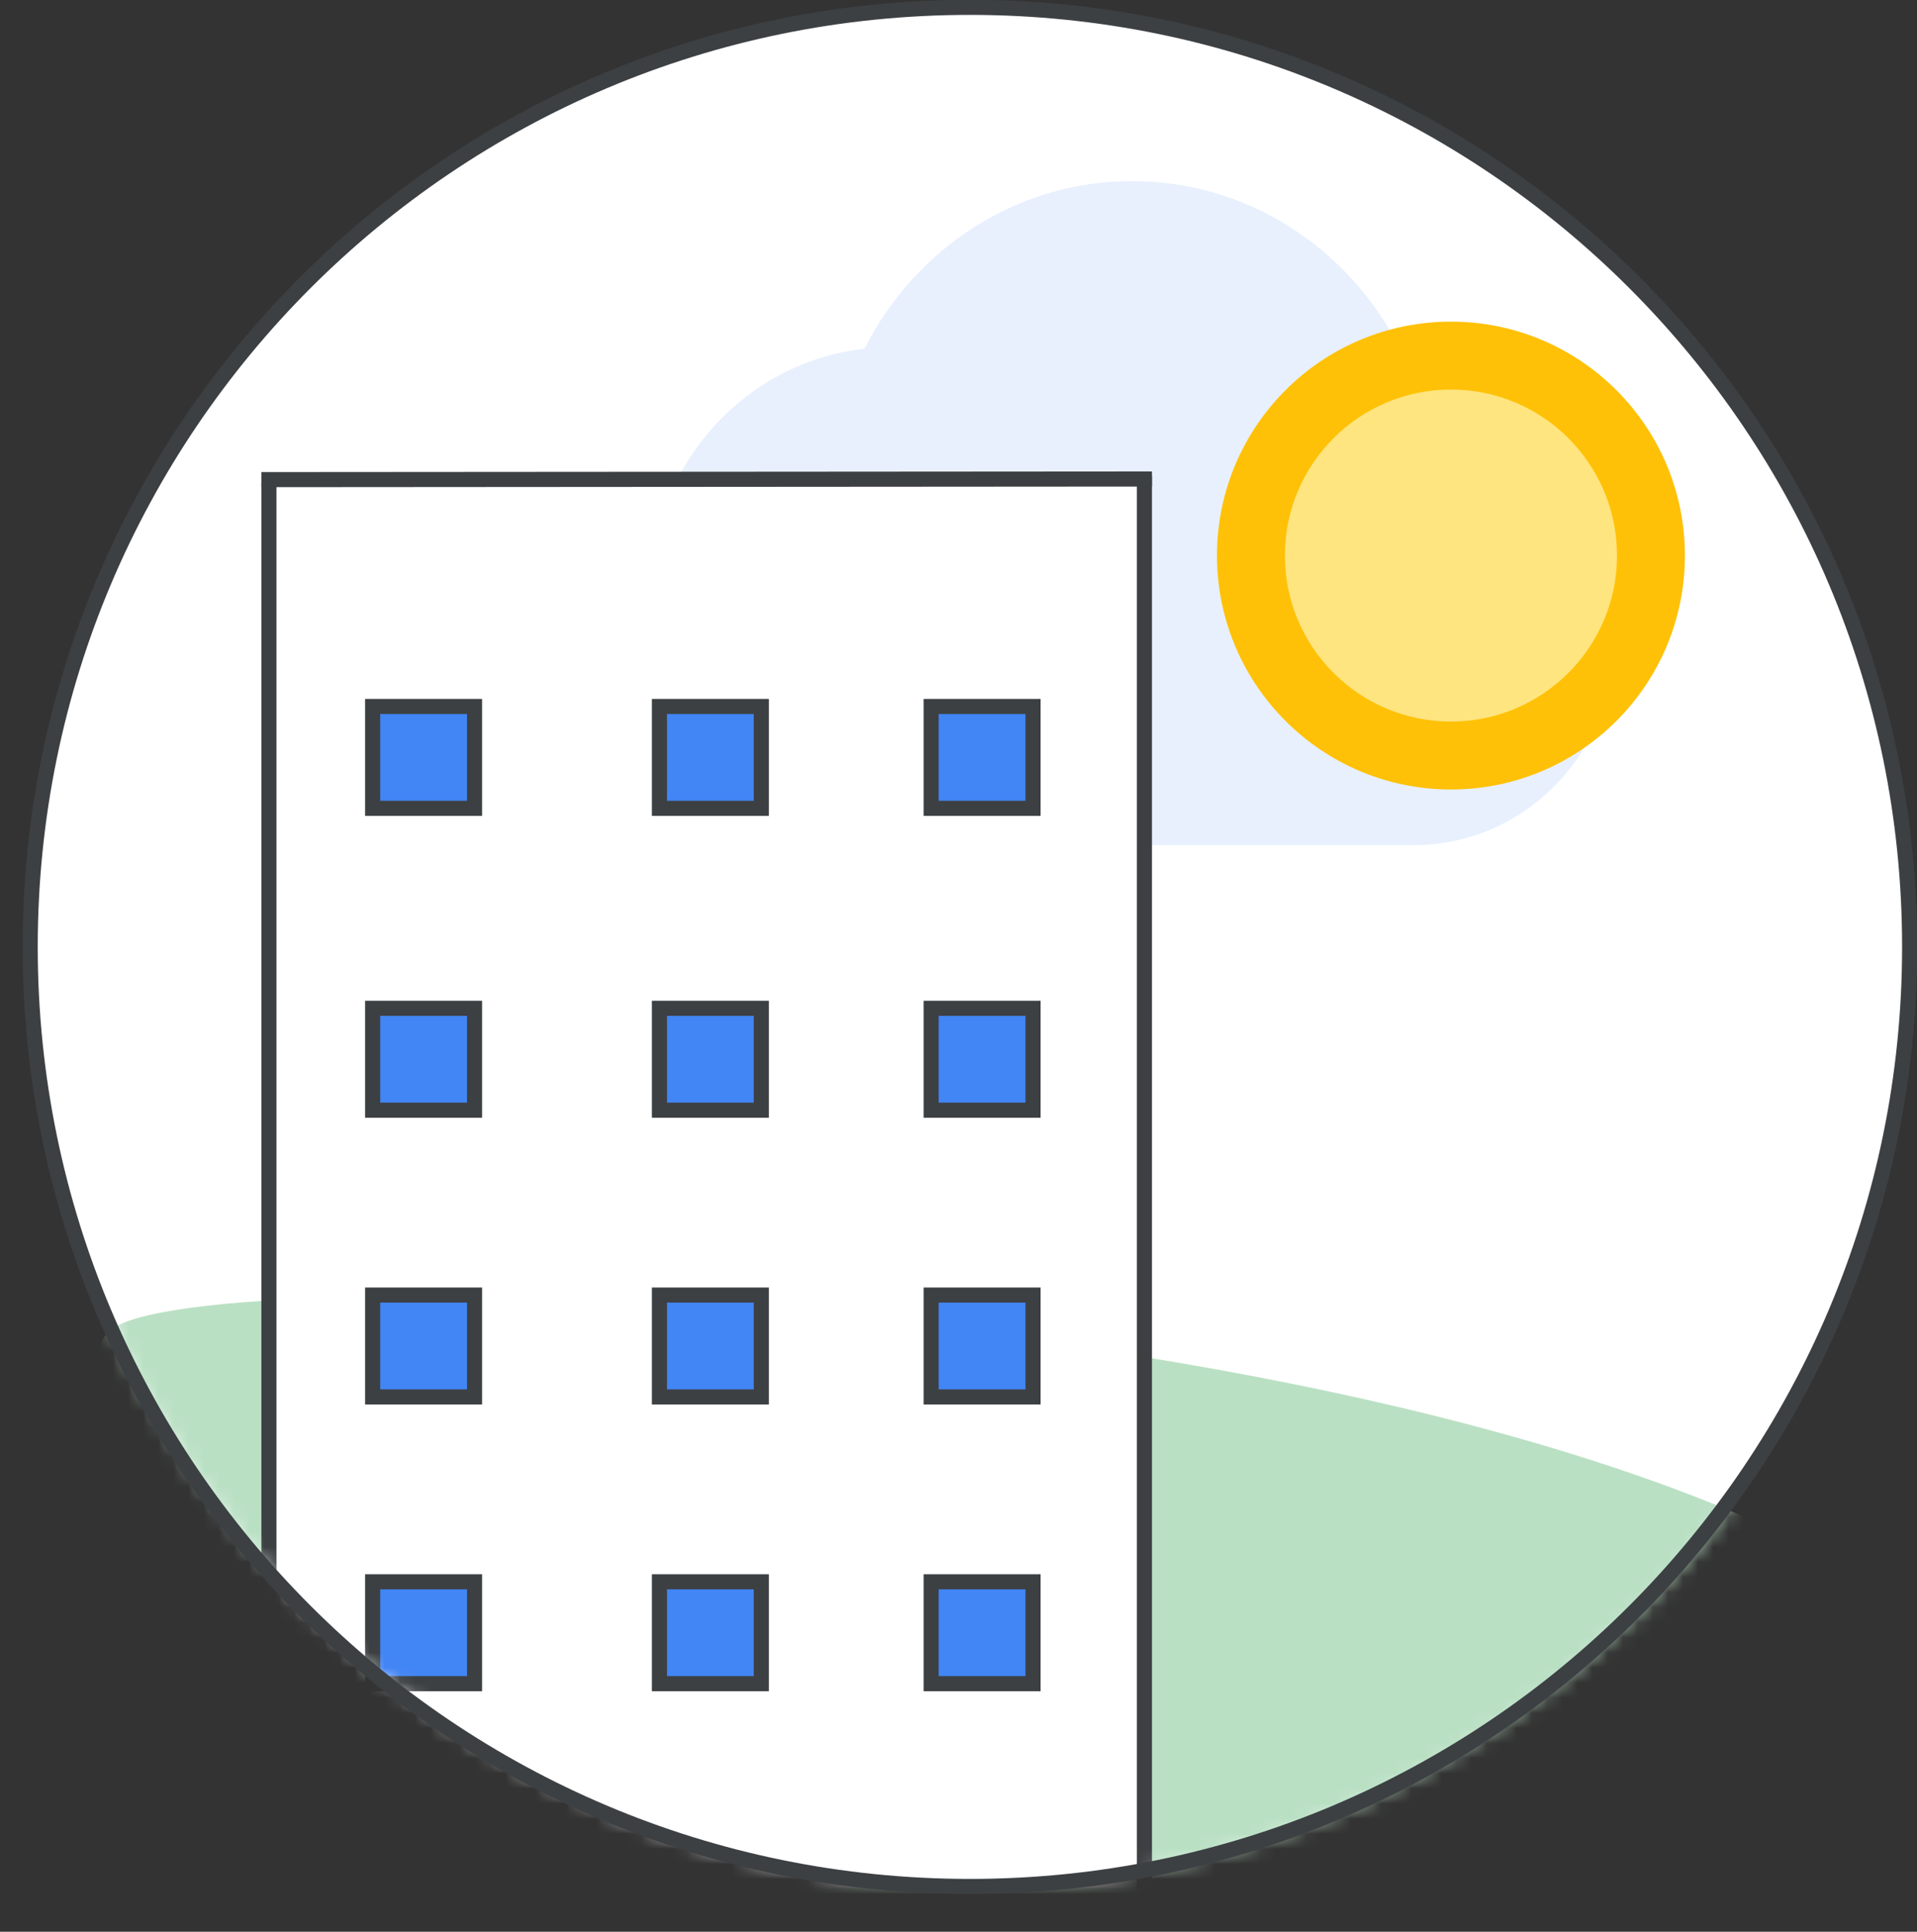
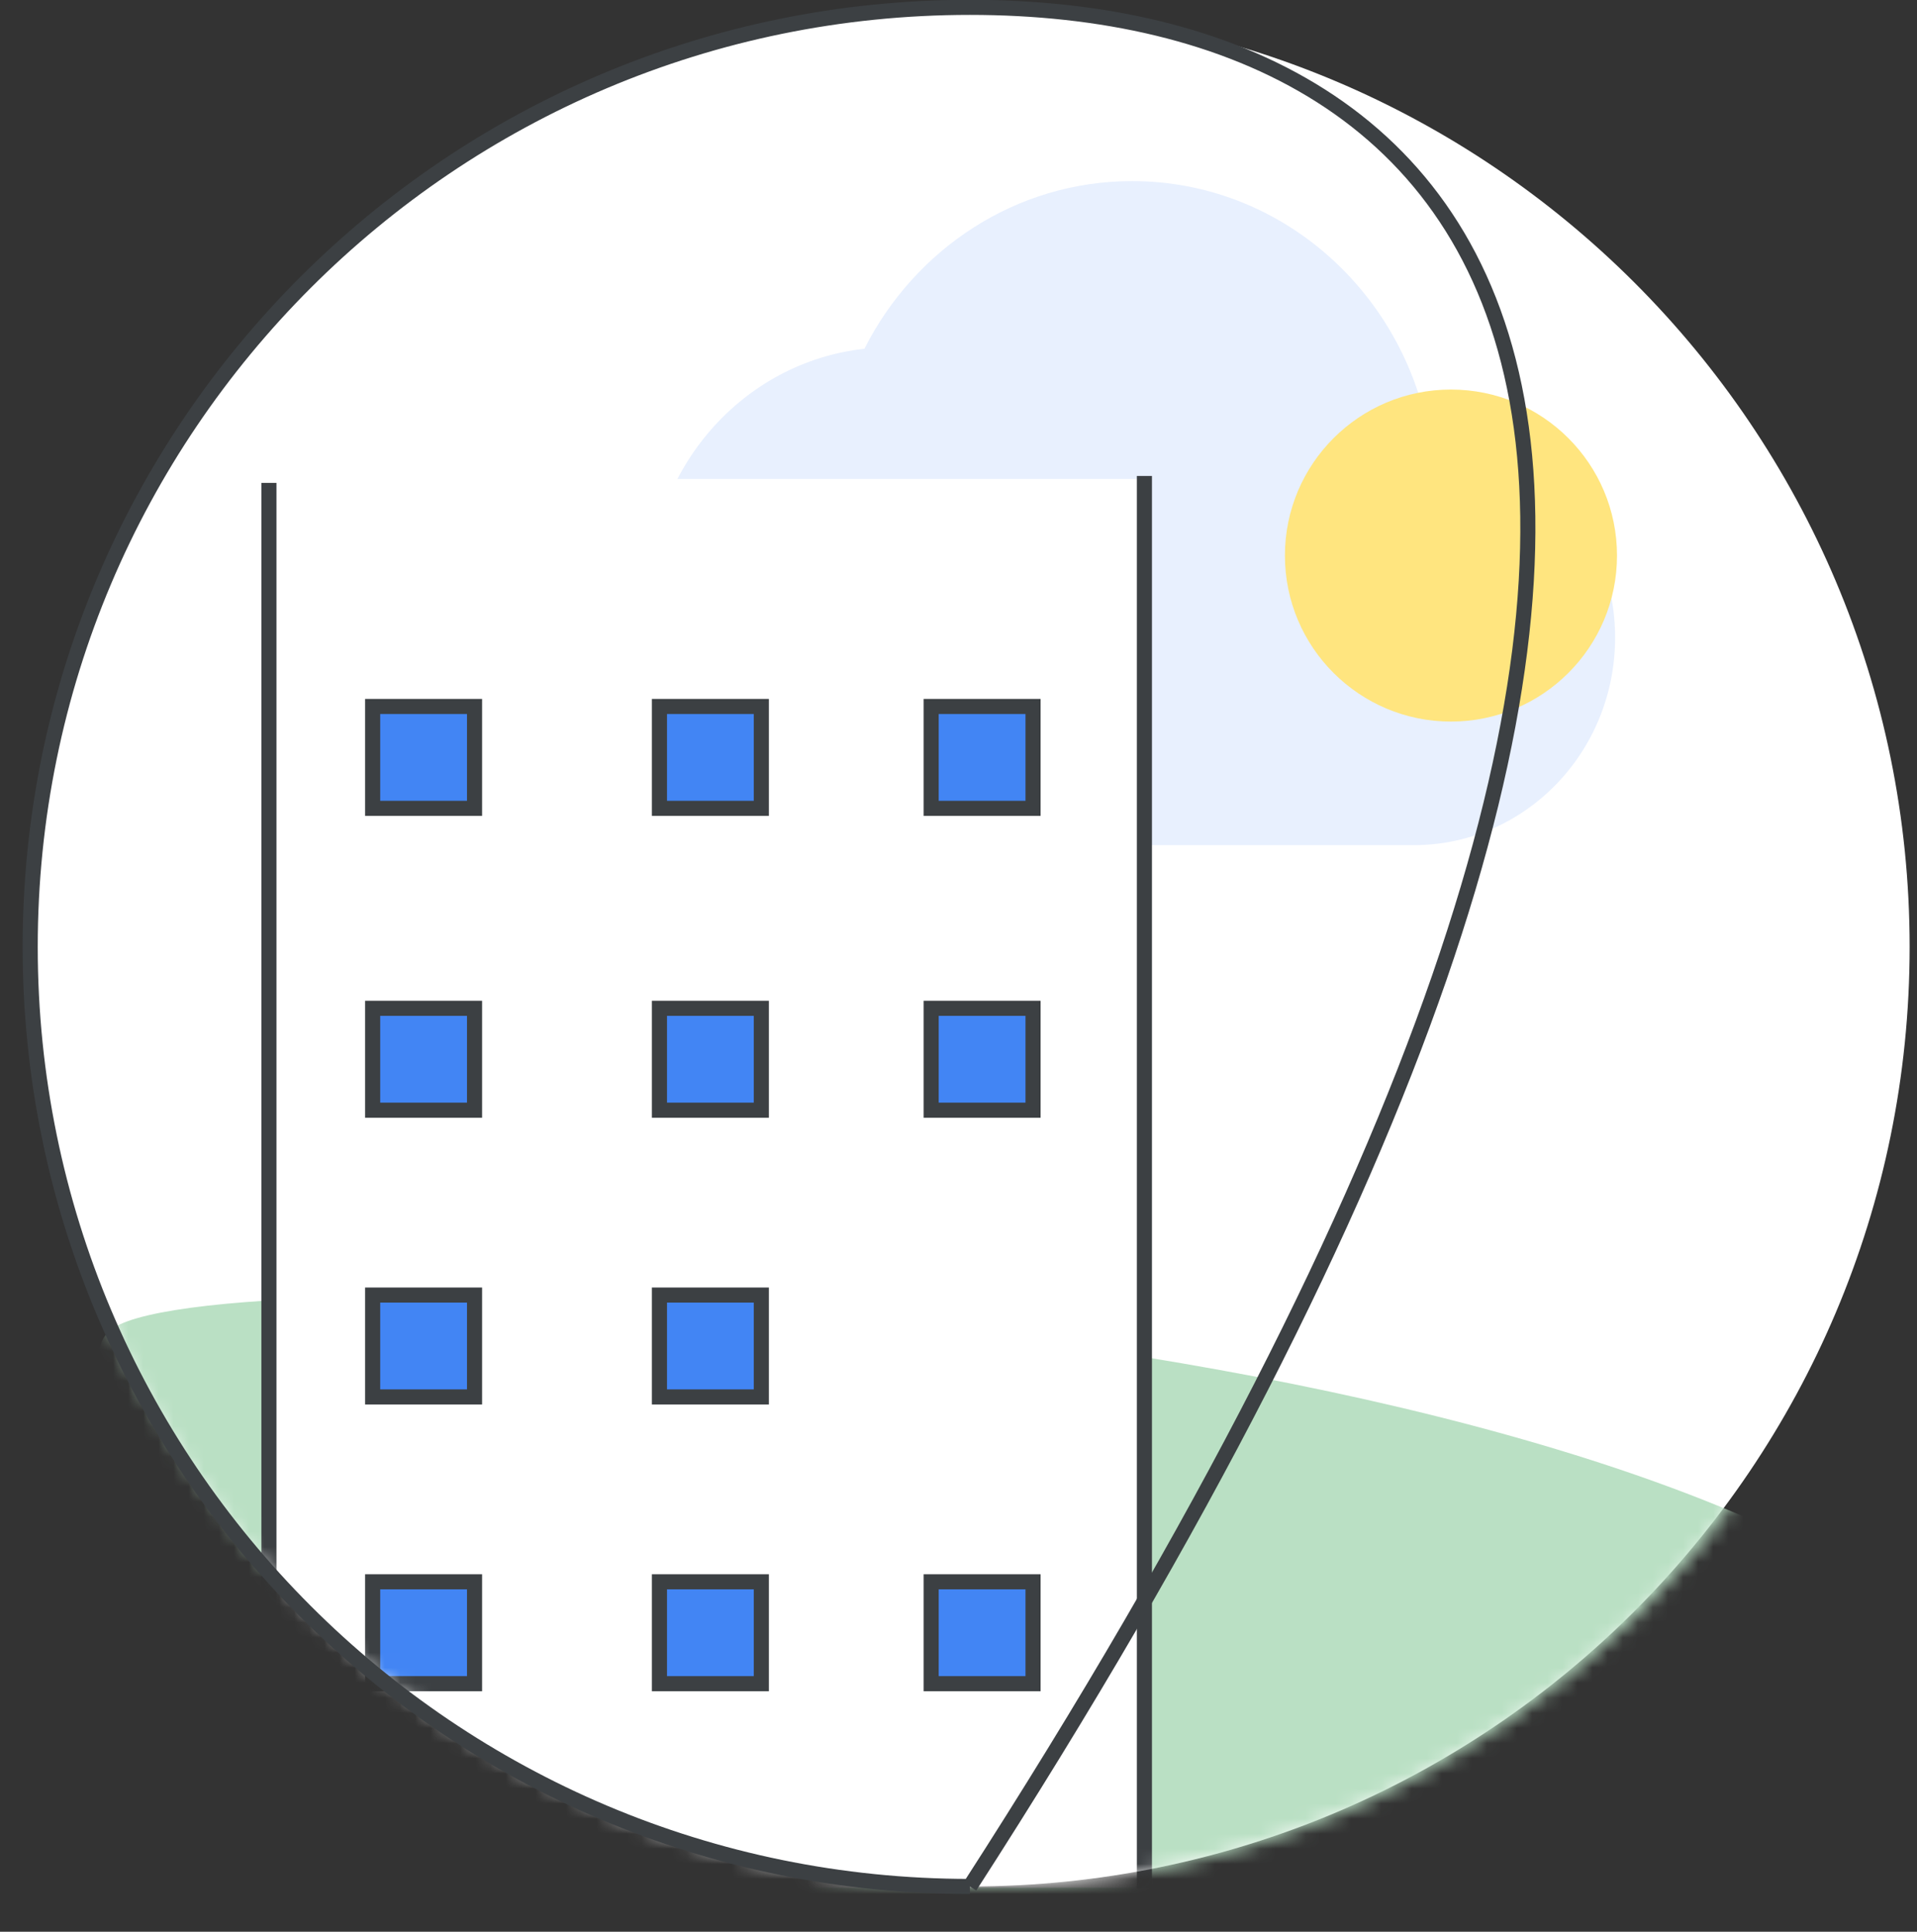
<svg xmlns="http://www.w3.org/2000/svg" width="127" height="128" viewBox="0 0 127 128" fill="none">
  <rect x="0" y="0" width="127" height="128" fill="#333333" stroke="none" />
  <g id="choose_business_standard_edition" clip-path="url(#clip0_2_13868)">
    <path id="background" fill-rule="evenodd" clip-rule="evenodd" d="M64.256 124.999C98.639 124.999 126.512 97.126 126.512 62.743C126.512 28.36 98.639 0.487 64.256 0.487C29.873 0.487 2 28.36 2 62.743C2 97.126 29.873 124.999 64.256 124.999Z" fill="white" />
    <path id="cloud" fill-rule="evenodd" clip-rule="evenodd" d="M94.627 28.61C92.787 19.122 84.707 12 75 12C67.293 12 60.6 16.51 57.267 23.11C49.24 23.99 43 31.003 43 39.5C43 48.602 50.173 56 59 56H93.667C101.027 56 107 49.84 107 42.25C107 34.99 101.533 29.105 94.627 28.61Z" fill="#E8F0FE" />
    <g id="Group 2295">
      <mask id="mask0_2_13868" style="mask-type:luminance" maskUnits="userSpaceOnUse" x="2" y="0" width="126" height="125">
        <path id="mask" fill-rule="evenodd" clip-rule="evenodd" d="M2 62.59C2 97.058 30.006 125 64.556 125C99.103 125 127.111 97.058 127.111 62.59C127.111 28.122 99.103 0.179 64.556 0.179C30.006 0.179 2 28.122 2 62.59Z" fill="white" />
      </mask>
      <g mask="url(#mask0_2_13868)">
        <path id="grass" fill-rule="evenodd" clip-rule="evenodd" d="M7.5 88C15.003 82.994 101.886 85.857 129.461 108.58C157.036 131.303 39 127 39 127C39 127 -0.003 93.006 7.5 88Z" fill="#BAE0C4" />
-         <circle id="sun" cx="96.125" cy="36.812" r="15.5" fill="#FFC107" />
        <circle id="sun_2" cx="96.125" cy="36.812" r="11" fill="#FFE57F" />
        <rect id="Rectangle" x="18.121" y="31.739" width="58" height="93.345" fill="white" />
        <rect id="Rectangle_2" x="24.688" y="46.812" width="6.75" height="6.75" fill="#4285F4" stroke="#3C4043" />
        <rect id="Rectangle_3" x="43.688" y="46.812" width="6.75" height="6.75" fill="#4285F4" stroke="#3C4043" />
        <rect id="Rectangle_4" x="61.688" y="46.812" width="6.75" height="6.75" fill="#4285F4" stroke="#3C4043" />
        <rect id="Rectangle_5" x="24.688" y="66.812" width="6.75" height="6.75" fill="#4285F4" stroke="#3C4043" />
        <rect id="Rectangle_6" x="43.688" y="66.812" width="6.75" height="6.75" fill="#4285F4" stroke="#3C4043" />
        <rect id="Rectangle_7" x="61.688" y="66.812" width="6.75" height="6.75" fill="#4285F4" stroke="#3C4043" />
        <rect id="Rectangle_8" x="24.688" y="85.812" width="6.75" height="6.75" fill="#4285F4" stroke="#3C4043" />
        <rect id="Rectangle_9" x="43.688" y="85.812" width="6.75" height="6.75" fill="#4285F4" stroke="#3C4043" />
-         <rect id="Rectangle_10" x="61.688" y="85.812" width="6.75" height="6.75" fill="#4285F4" stroke="#3C4043" />
        <rect id="Rectangle_11" x="43.688" y="104.812" width="6.75" height="6.75" fill="#4285F4" stroke="#3C4043" />
        <rect id="Rectangle_12" x="61.688" y="104.812" width="6.75" height="6.75" fill="#4285F4" stroke="#3C4043" />
        <g id="Group">
          <path id="Line" d="M75.816 32.038V124.624" stroke="#3C4043" stroke-linecap="square" />
-           <path id="Line_2" d="M75.816 31.739L17.816 31.78" stroke="#3C4043" stroke-linecap="square" />
          <path id="Line_3" d="M17.816 32.497V120.521" stroke="#3C4043" stroke-linecap="square" />
          <rect id="Rectangle_13" x="24.688" y="104.812" width="6.75" height="6.75" fill="#4285F4" stroke="#3C4043" />
        </g>
      </g>
    </g>
-     <path id="border" d="M64.256 124.999C98.639 124.999 126.512 97.126 126.512 62.743C126.512 28.36 98.639 0.487 64.256 0.487C29.873 0.487 2 28.36 2 62.743C2 97.126 29.873 124.999 64.256 124.999" stroke="#3C4043" />
+     <path id="border" d="M64.256 124.999C126.512 28.36 98.639 0.487 64.256 0.487C29.873 0.487 2 28.36 2 62.743C2 97.126 29.873 124.999 64.256 124.999" stroke="#3C4043" />
  </g>
  <defs>
    <clipPath id="clip0_2_13868">
      <rect width="127" height="128" fill="white" />
    </clipPath>
  </defs>
</svg>